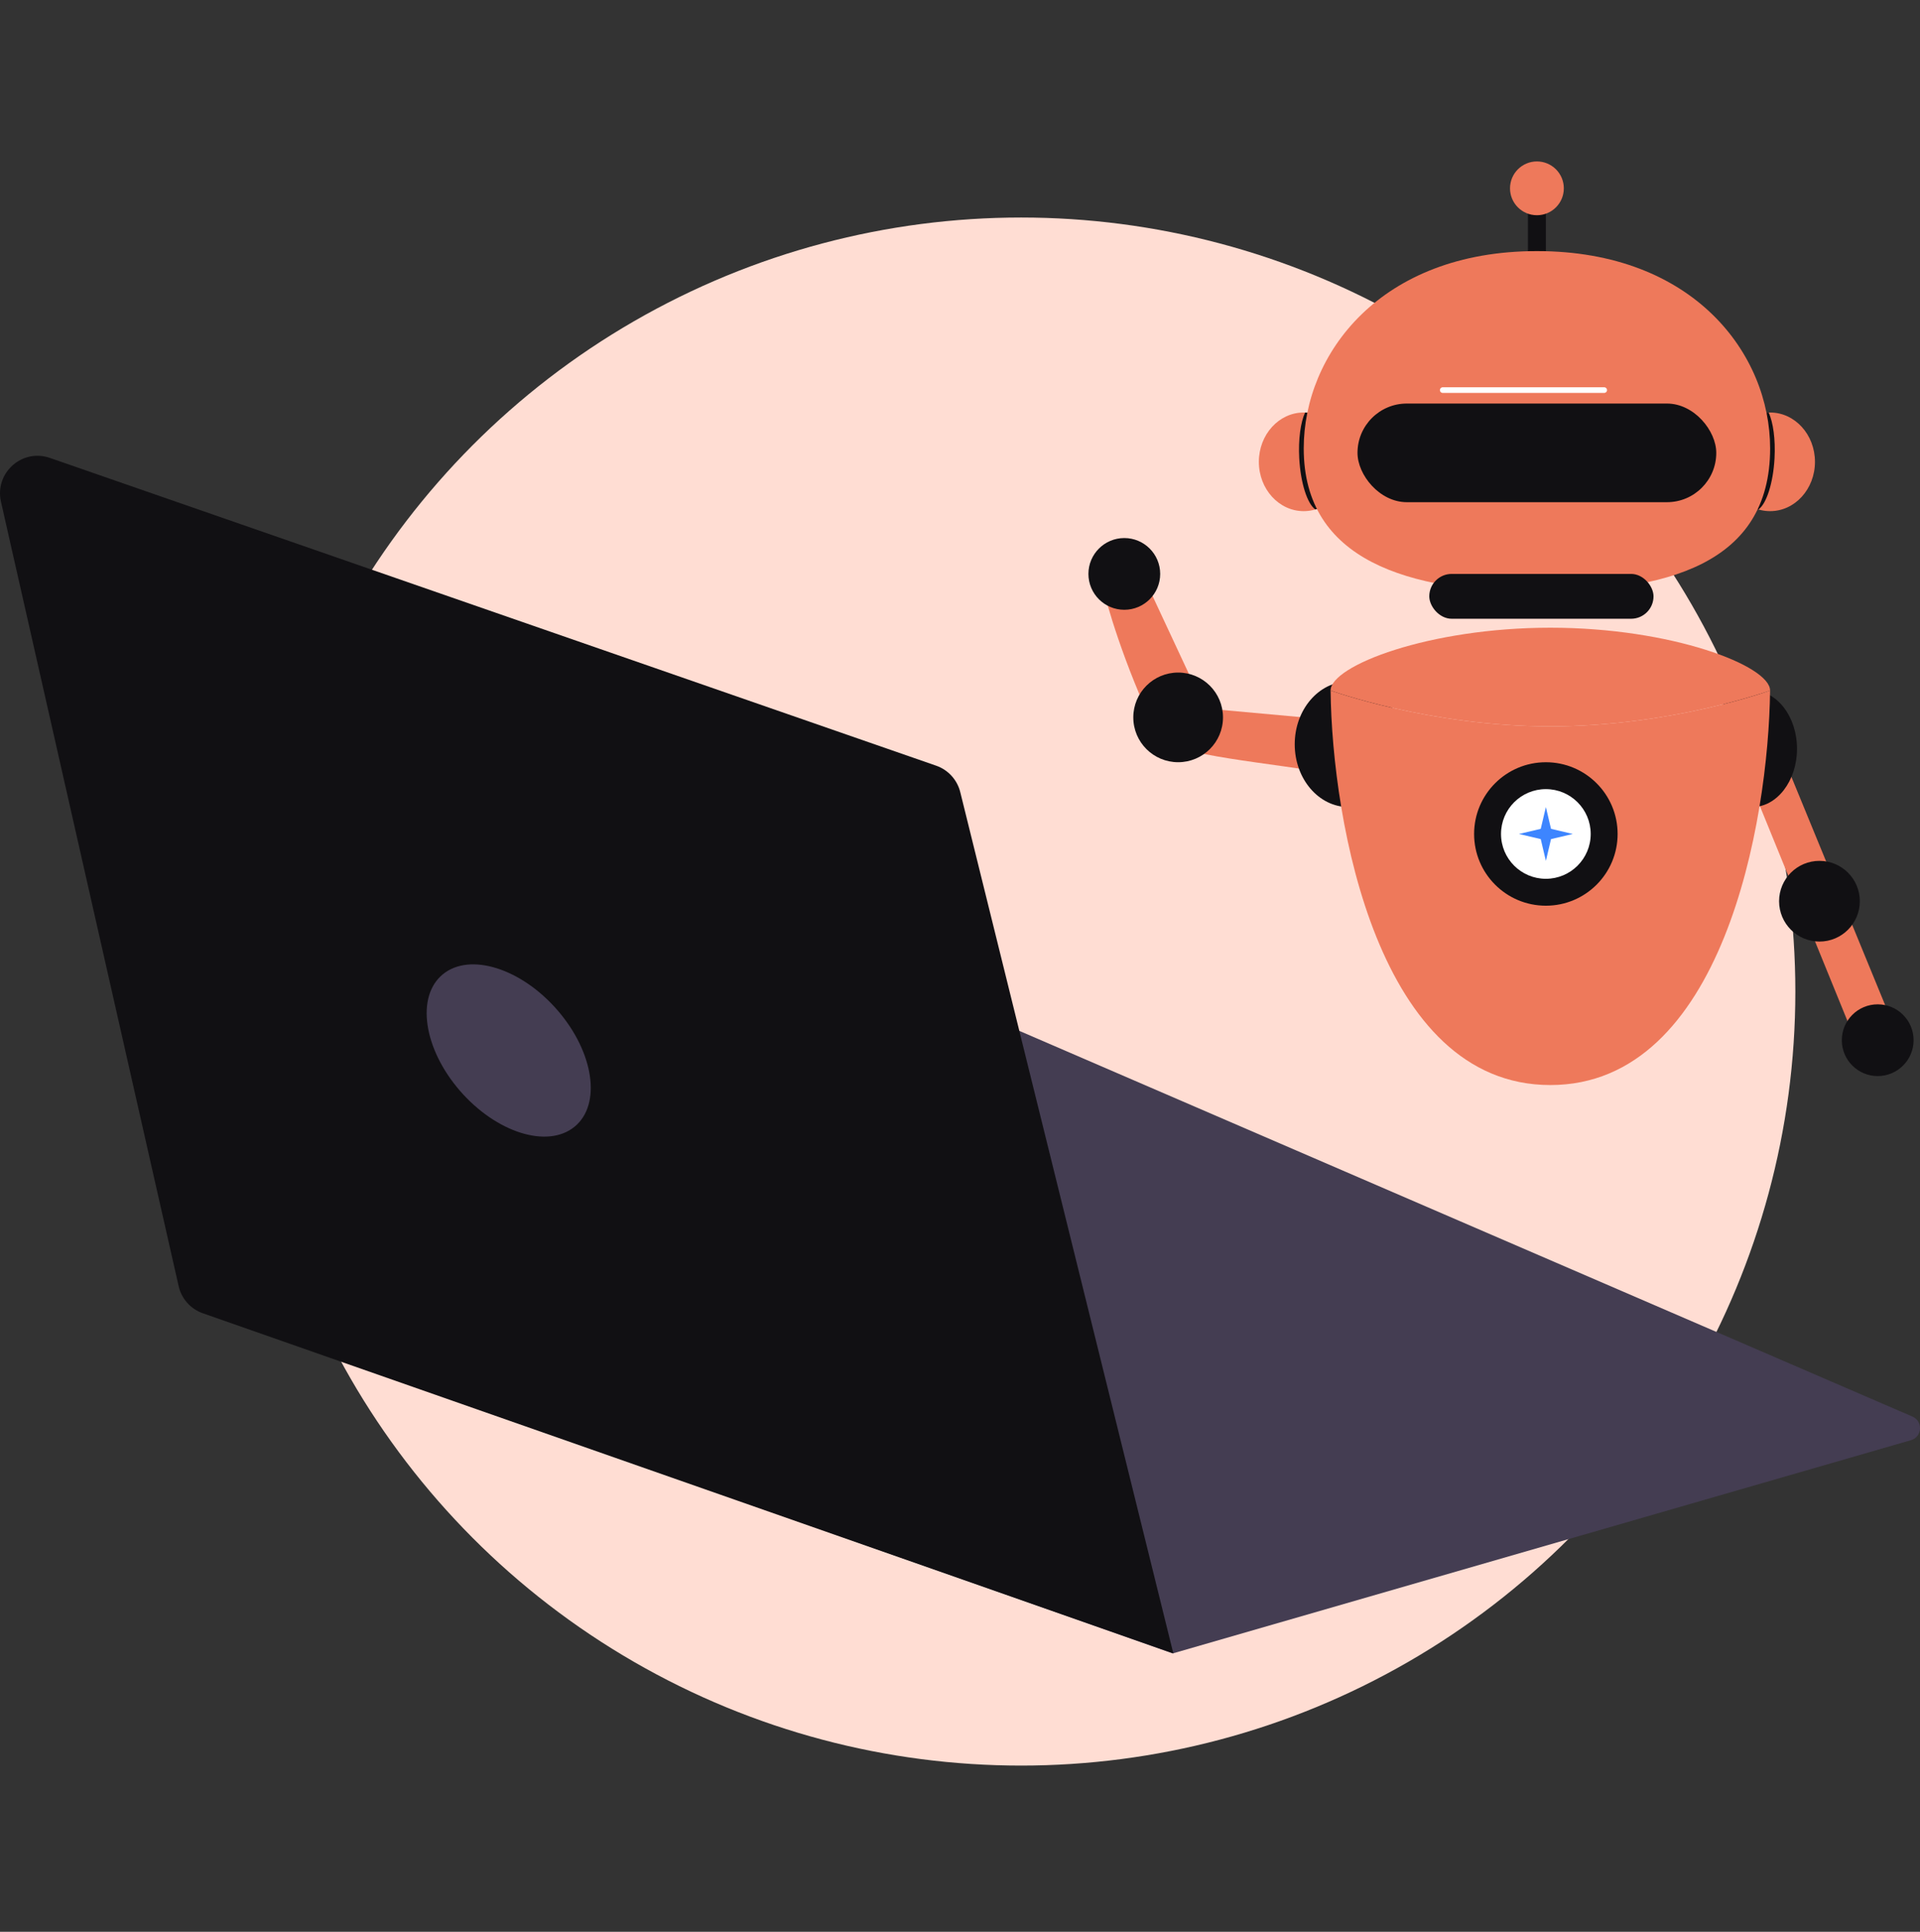
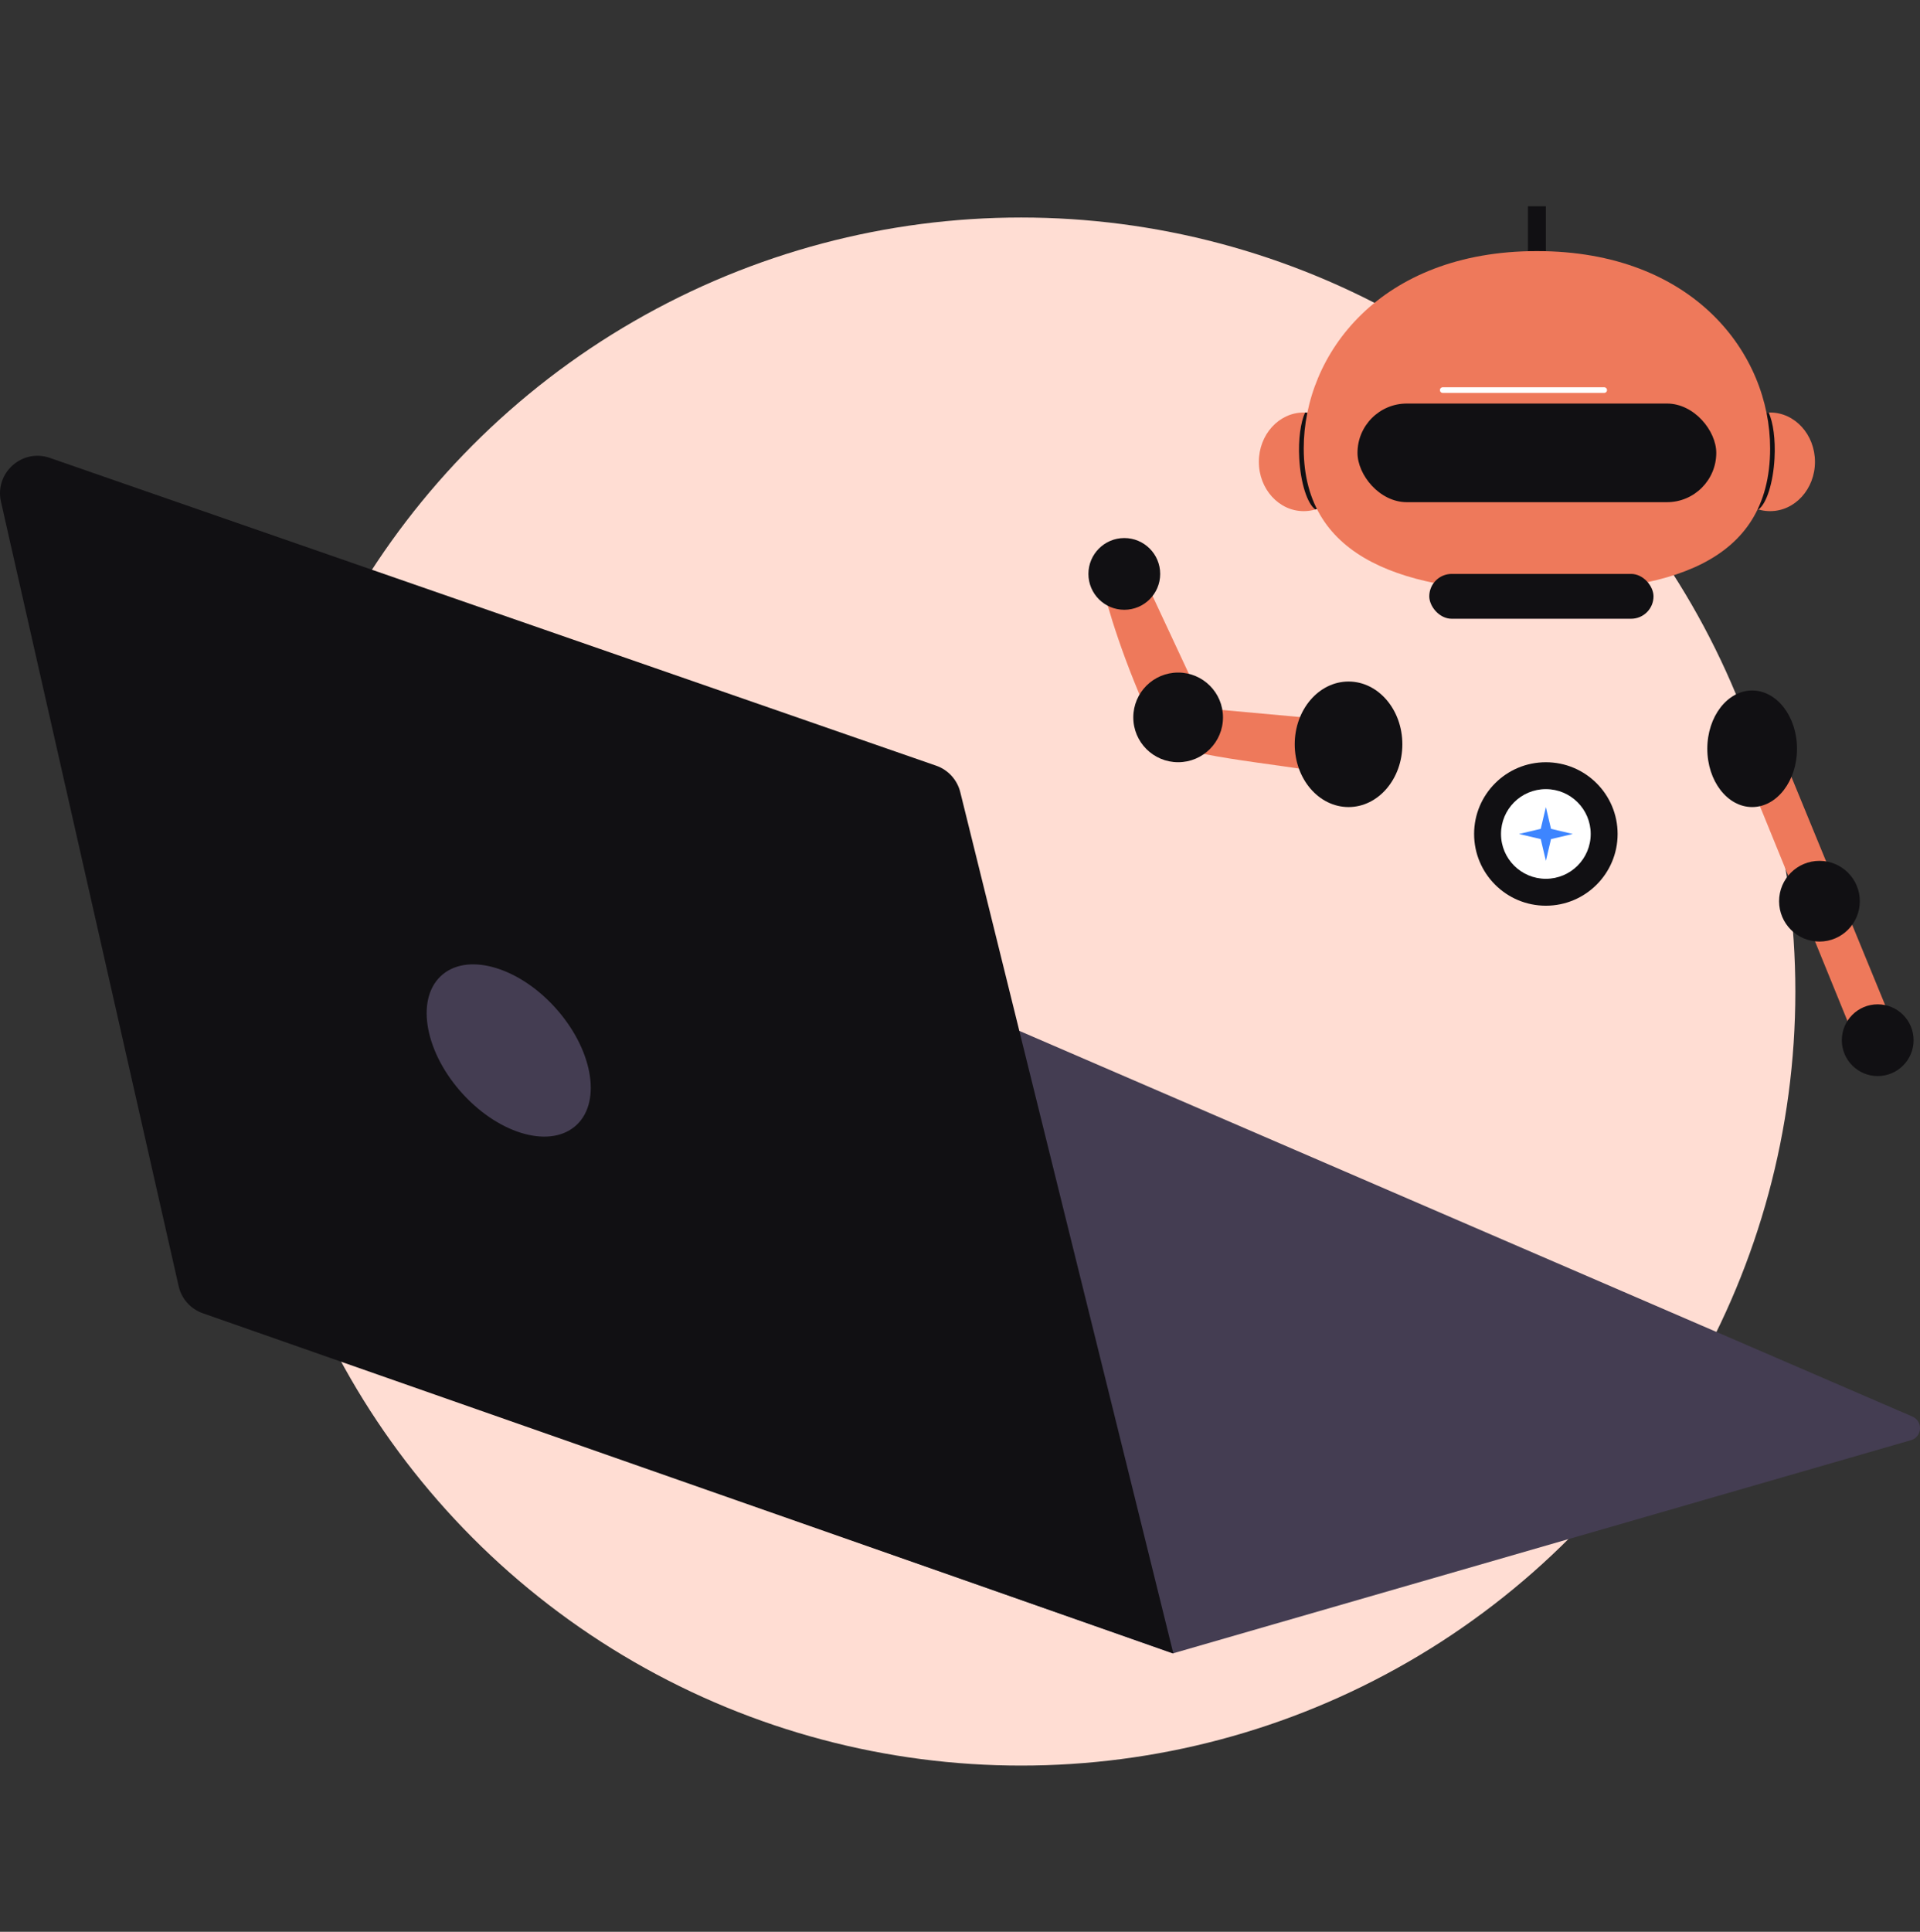
<svg xmlns="http://www.w3.org/2000/svg" width="170" height="171" viewBox="0 0 170 171" fill="none">
  <rect x="0" y="0" width="170" height="171" fill="#333333" stroke="none" />
  <ellipse cx="90.411" cy="87.772" rx="68.552" ry="68.517" fill="#FFDDD3" />
  <path d="M18.164 116.167L103.835 146.361L169.203 127.484C170.201 127.196 170.287 125.807 169.331 125.395L85.027 88.996L18.164 116.167Z" fill="#443D52" />
  <path d="M17.958 116.25L103.889 146.36L85.024 70.121C84.754 69.029 83.951 68.147 82.888 67.778L4.414 40.533C1.952 39.678 -0.491 41.865 0.085 44.41L15.816 113.847C16.069 114.964 16.878 115.872 17.958 116.25Z" fill="#111013" />
  <path d="M49.371 89.437C52.593 93.162 53.267 97.772 50.876 99.734C48.486 101.696 43.935 100.267 40.713 96.542C37.491 92.817 36.818 88.207 39.209 86.245C41.599 84.283 46.149 85.712 49.371 89.437Z" fill="#443D52" />
  <ellipse cx="115.432" cy="40.881" rx="3.971" ry="4.366" fill="#EE795B" />
  <path d="M117.677 44.483C118.082 43.62 118.301 42.106 118.209 40.399C118.143 39.179 117.929 38.074 117.632 37.246C117.034 36.808 116.321 36.543 115.554 36.518C115.158 37.386 114.945 38.883 115.037 40.57C115.156 42.769 115.753 44.592 116.459 45.1C116.9 44.97 117.31 44.76 117.677 44.483Z" fill="#111013" />
  <ellipse cx="156.729" cy="40.881" rx="3.971" ry="4.366" fill="#EE795B" />
-   <path d="M154.48 44.483C154.074 43.62 153.855 42.106 153.948 40.399C154.014 39.179 154.227 38.074 154.525 37.246C155.123 36.808 155.835 36.543 156.602 36.518C156.998 37.386 157.211 38.883 157.12 40.57C157.001 42.769 156.403 44.592 155.698 45.1C155.257 44.97 154.846 44.76 154.48 44.483Z" fill="#111013" />
+   <path d="M154.48 44.483C154.014 39.179 154.227 38.074 154.525 37.246C155.123 36.808 155.835 36.543 156.602 36.518C156.998 37.386 157.211 38.883 157.12 40.57C157.001 42.769 156.403 44.592 155.698 45.1C155.257 44.97 154.846 44.76 154.48 44.483Z" fill="#111013" />
  <rect x="135.285" y="18.259" width="1.588" height="7.938" fill="#111013" />
  <path d="M156.73 39.69C156.73 50.009 147.485 52.391 136.082 52.391C124.678 52.391 115.434 49.612 115.434 39.69C115.434 31.361 122.184 22.227 136.082 22.227C149.98 22.227 156.73 31.361 156.73 39.69Z" fill="#EE795B" />
-   <ellipse cx="136.082" cy="16.671" rx="2.382" ry="2.381" fill="#EE795B" />
  <rect x="126.551" y="50.803" width="19.854" height="3.969" rx="1.984" fill="#111013" />
  <path d="M127.742 34.531H142.037" stroke="white" stroke-width="0.5" stroke-linecap="round" />
  <rect x="120.195" y="35.722" width="31.766" height="8.731" rx="4.366" fill="#111013" />
  <path d="M164.271 92.079L155.535 70.647L157.918 67.075L167.05 89.301L164.271 92.079Z" fill="#EE795B" />
  <path d="M106.695 62.709L115.431 63.503L116.622 68.266C108.681 67.075 103.122 66.678 102.327 64.694C99.469 58.661 97.96 53.449 97.562 51.596L101.136 50.803L106.695 62.709Z" fill="#EE795B" />
  <ellipse cx="104.315" cy="63.503" rx="3.971" ry="3.969" fill="#111013" />
  <ellipse cx="99.548" cy="50.803" rx="3.177" ry="3.175" fill="#111013" />
  <ellipse cx="119.402" cy="65.885" rx="4.765" ry="5.556" fill="#111013" />
  <ellipse cx="155.139" cy="66.281" rx="3.971" ry="5.159" fill="#111013" />
  <ellipse cx="161.097" cy="79.775" rx="3.574" ry="3.572" fill="#111013" />
  <ellipse cx="166.255" cy="92.078" rx="3.177" ry="3.175" fill="#111013" />
-   <path d="M156.726 61.122C156.726 61.122 148.015 64.297 137.269 64.297C126.524 64.297 117.812 61.122 117.812 61.122C117.812 58.93 126.524 55.565 137.269 55.565C148.015 55.565 156.726 58.93 156.726 61.122Z" fill="#EE795B" />
-   <path d="M137.269 64.297C148.015 64.297 156.726 61.122 156.726 61.122C156.594 72.764 152.517 96.048 137.269 96.048C122.022 96.048 117.945 72.764 117.812 61.122C117.812 61.122 126.524 64.297 137.269 64.297Z" fill="#EE795B" />
  <ellipse cx="136.873" cy="73.823" rx="6.353" ry="6.35" fill="#111013" />
  <ellipse cx="136.873" cy="73.822" rx="3.971" ry="3.969" fill="white" />
  <path d="M136.875 71.441L137.33 73.368L139.257 73.823L137.33 74.277L136.875 76.204L136.42 74.277L134.492 73.823L136.42 73.368L136.875 71.441Z" fill="#3D85FF" />
</svg>